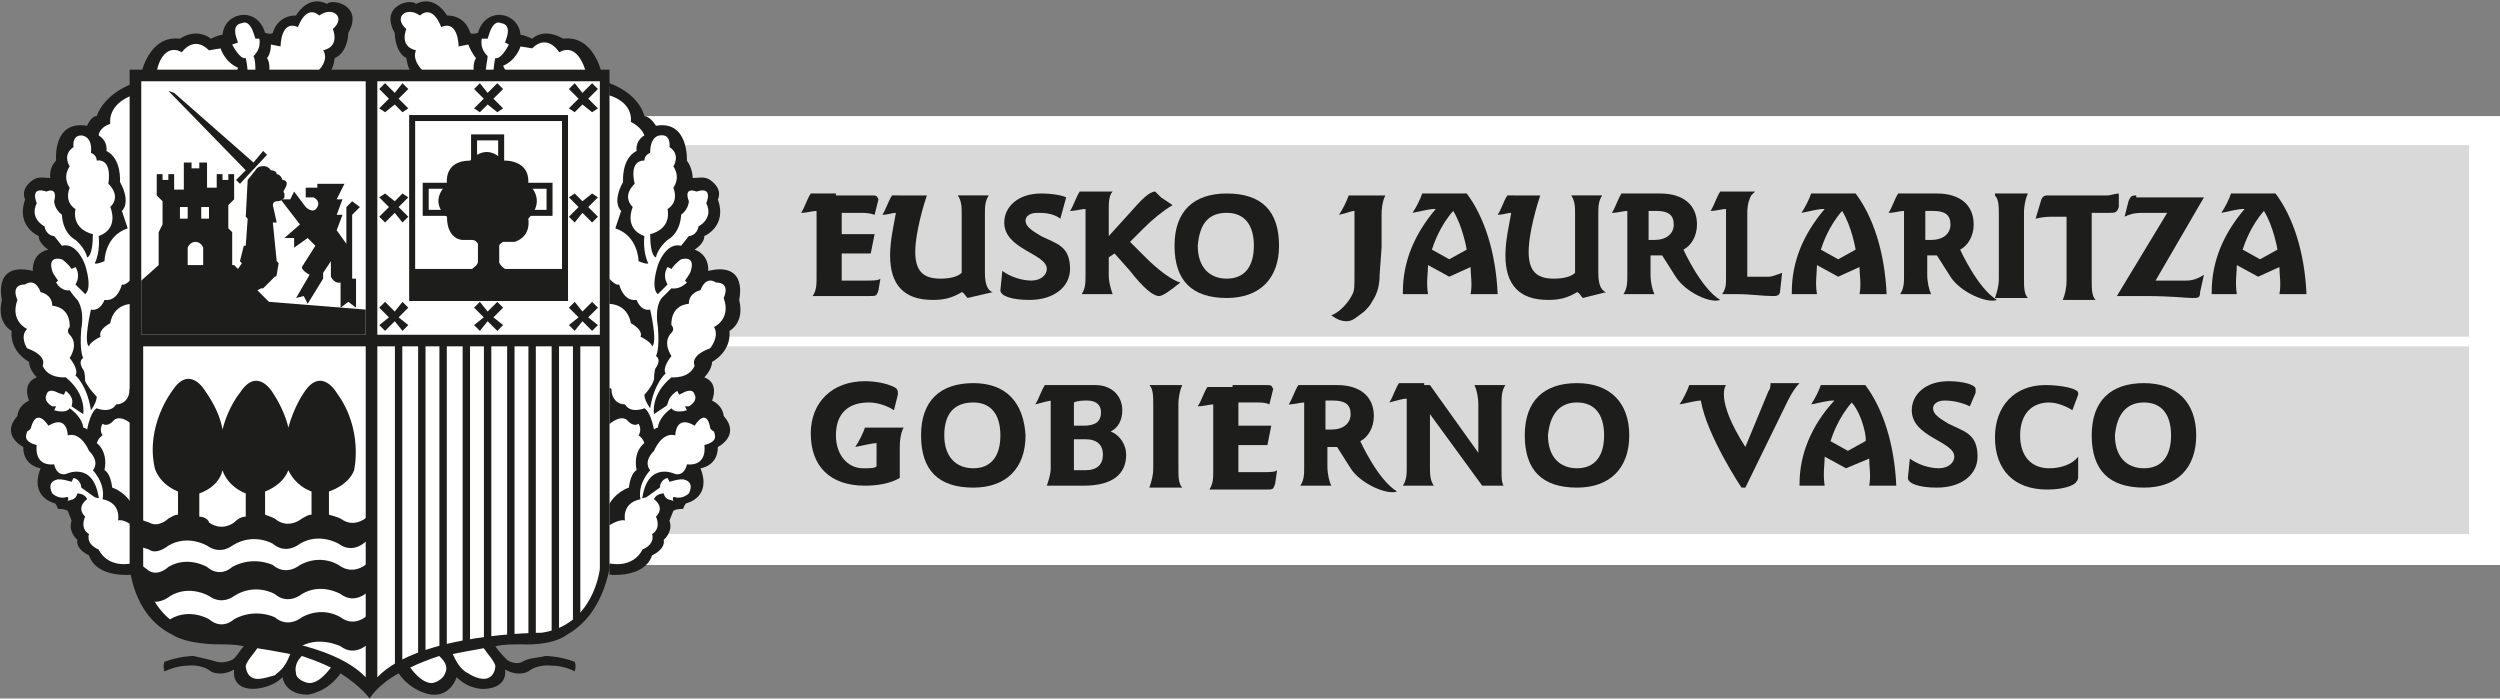
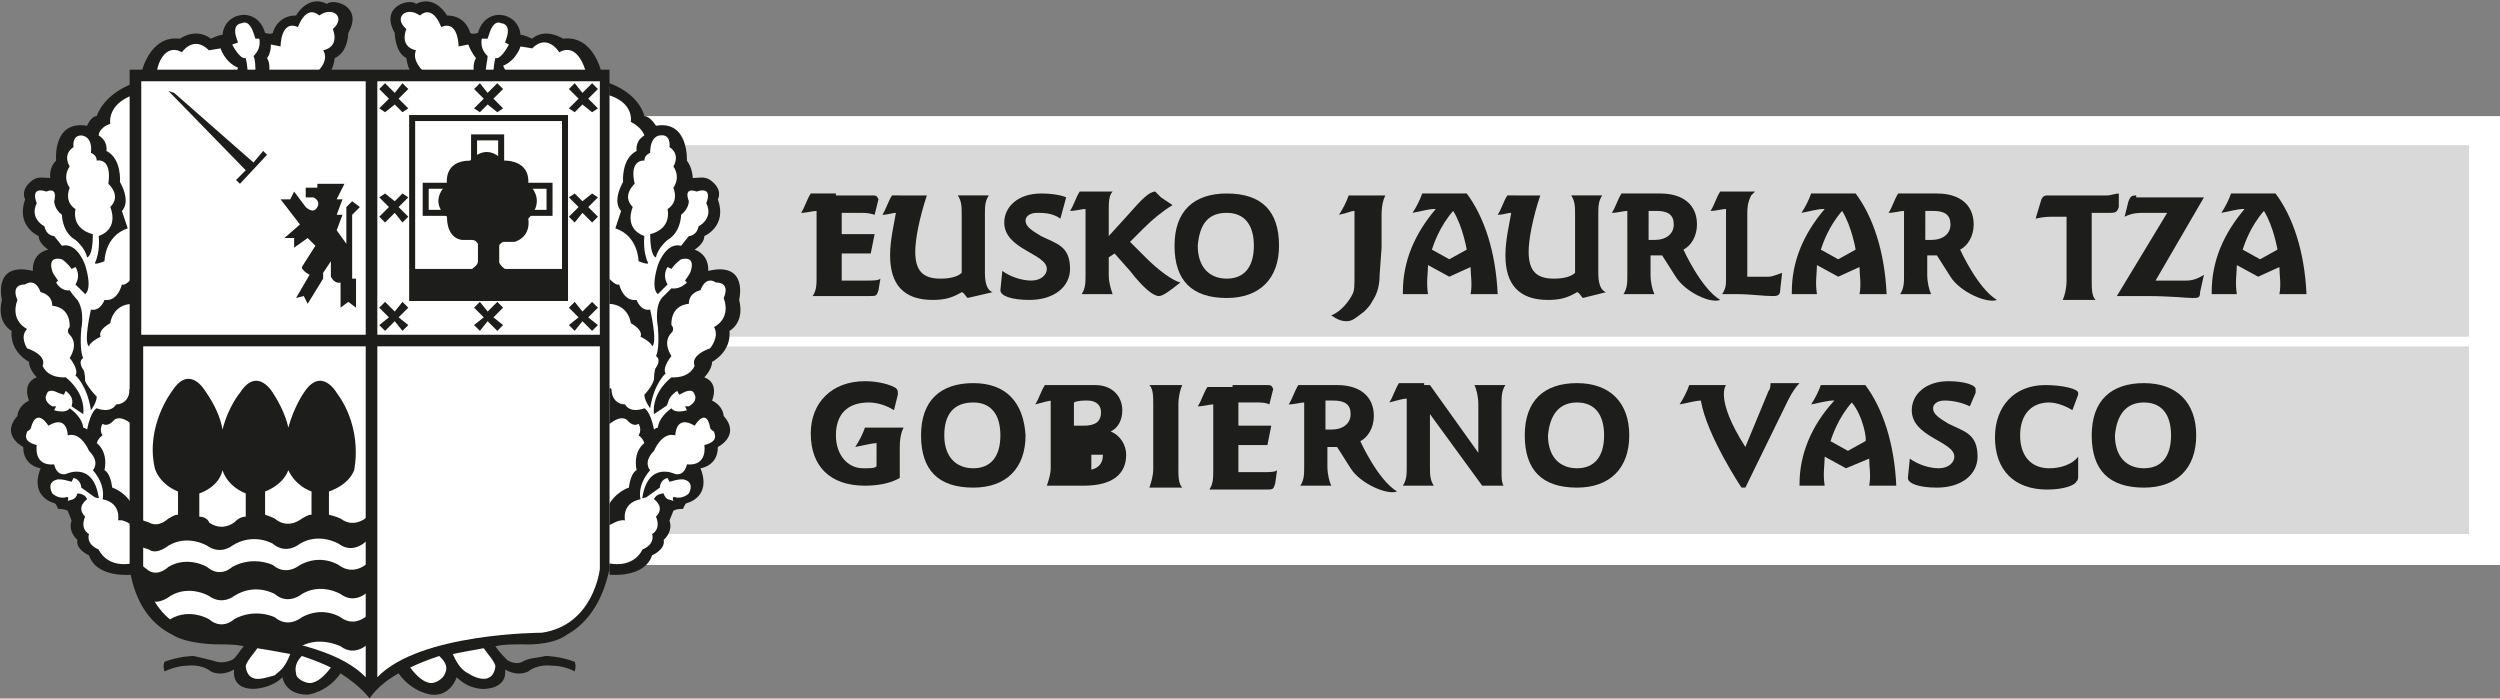
<svg xmlns="http://www.w3.org/2000/svg" version="1.1" id="Capa_1" x="0px" y="0px" viewBox="0 0 129.2 36.1" style="enable-background:new 0 0 129.2 36.1;" xml:space="preserve">
  <rect x="0" y="0" width="129.2" height="36.1" fill="#808080" stroke="none" />
  <style type="text/css">
	.st0{fill:#FFFFFF;}
	.st1{fill:#D9D9D9;}
	.st2{fill-rule:evenodd;clip-rule:evenodd;fill:#1D1D1B;}
	.st3{fill:#1D1D1B;}
	.st4{fill:none;stroke:#1D1D1B;stroke-width:0.31;stroke-miterlimit:3.864;}
	.st5{fill:none;stroke:#1D1D1B;stroke-width:0.382;stroke-miterlimit:3.864;}
	.st6{fill-rule:evenodd;clip-rule:evenodd;fill:#FFFFFF;}
</style>
  <g>
    <rect x="26.5" y="6" class="st0" width="102.7" height="23.2" />
    <rect x="28" y="7.5" class="st1" width="99.6" height="20.1" />
    <path class="st2" d="M63.4,11c0.9,0,1.4,0.6,1.4,1.7c0,1.1-0.5,1.7-1.4,1.7c-0.9,0-1.5-0.6-1.5-1.7C62,11.5,62.5,11,63.4,11    M63.4,10c-1.7,0-2.7,0.9-2.7,2.7c0,1.8,0.9,2.7,2.7,2.7c1.7,0,2.7-1,2.7-2.7C66.1,10.9,65.2,10,63.4,10z" />
    <path class="st3" d="M109.5,10c-0.2,0-0.4,0.1-0.6,0.1h-3c-0.2,0-0.3,0-0.4,0.2l-0.3,1c0.4-0.1,0.7-0.1,0.9-0.1h0.7v3.3   c0,0.4-0.1,0.8-0.2,1h1.7c-0.2-0.2-0.2-0.6-0.2-1V11h0.9c0.3,0,0.4,0,0.5-0.3L109.5,10" />
    <path class="st3" d="M110.4,10.1C110.4,10.1,110.4,10.1,110.4,10.1c-0.3,0-0.3,0.1-0.4,0.3l-0.2,0.8c0.4-0.2,0.7-0.2,1.1-0.2   c0,0,0.1,0,0.1,0c0.1,0,0.2,0,0.5,0h0.5l-2.6,4.3c0.5,0,1,0,1.5,0c1.3,0,2.1,0.1,2.4,0.1c0.3,0,0.4,0,0.4-0.3l0.2-0.9   c-0.3,0.2-0.6,0.3-0.9,0.3c-0.3,0-0.8,0-1.3,0c-0.1,0-0.1,0-0.3,0l2.5-4.3H110.4" />
    <path class="st3" d="M71.4,12.8v-1.7c0-0.7,0.2-1,0.2-1h-1.5c-0.1,0-0.1,0-0.2,0c-0.2,0,0,0-0.2,0c-0.1,0.3-0.3,0.7-0.5,1   c0.5-0.1,0.6-0.2,0.8-0.2c0,0,0,0,0,0l0,0.1l0,3.2c0,0.6,0,0.8-0.1,1c-0.2,0.4-0.6,0.9-1.1,1.1c0.3,0.2,0.5,0.3,0.8,0.3   c0.3,0,0.5-0.2,0.9-0.5c0.2-0.2,0.3-0.3,0.4-0.5c0.2-0.3,0.4-0.7,0.4-1.4L71.4,12.8" />
    <path class="st2" d="M84.1,10.9c-0.2,0-0.5,0.1-0.8,0.1c0.2-0.3,0.3-0.7,0.5-1c0.2,0,0.3,0,0.4,0h1.1c0.2,0,0.3,0,0.5,0   c1.2,0,1.9,0.6,1.9,1.6c0,0.6-0.3,1.1-0.7,1.3c0,0,0.9,2,1.9,2.6c-0.5,0.2-1.8-0.4-2.3-1.2l-0.7-1.1c-0.1,0-0.2,0-0.4,0h-0.2v1   c0,0.4,0.1,0.8,0.2,1h-1.6c0.2-0.3,0.2-0.6,0.2-1V11C84.1,11,84.1,10.9,84.1,10.9 M85.2,12.4c0.1,0,0.1,0,0.1,0h0.2   c0.6,0,1-0.3,1-0.8c0-0.5-0.3-0.7-0.9-0.7c-0.1,0-0.3,0-0.4,0V12.4z" />
    <path class="st2" d="M98.4,10.9c-0.2,0-0.5,0.1-0.8,0.1c0.2-0.3,0.3-0.7,0.5-1c0.2,0,0.3,0,0.4,0h1.1c0.2,0,0.3,0,0.5,0   c1.2,0,1.9,0.6,1.9,1.6c0,0.6-0.3,1.1-0.7,1.3c0,0,0.9,2,1.9,2.6c-0.5,0.2-1.9-0.4-2.4-1.2l-0.7-1.1c-0.1,0-0.1,0-0.3,0h-0.2v1   c0,0.4,0.1,0.8,0.2,1h-1.6c0.2-0.3,0.2-0.6,0.2-1V11C98.4,11,98.4,10.9,98.4,10.9 M99.5,12.4c0.1,0,0.1,0,0.1,0h0.2   c0.6,0,1-0.3,1-0.8c0-0.5-0.3-0.7-0.9-0.7c-0.1,0-0.3,0-0.4,0V12.4z" />
    <path class="st3" d="M43.2,10.1H45c0.3,0,0.3,0,0.4,0.2l-0.2,0.8C44.9,11,44.7,11,44.4,11h-0.9v1.1h1.2c0.2,0,0.3,0,0.5,0l-0.2,1   c-0.2,0-0.3,0-0.5,0h-1v1.4h1.3c0.3,0,0.6,0,0.7-0.1L45.4,15c-0.1,0.3-0.1,0.3-0.5,0.3c-0.3,0-1,0-1.8,0c-0.3,0-0.6,0-1.1,0   c0.2-0.3,0.2-0.6,0.2-1V11c0,0,0-0.1,0-0.1c-0.2,0-0.5,0.1-0.8,0.1c0.2-0.3,0.3-0.7,0.5-1c0.2,0,0.3,0,0.4,0H43.2" />
    <path class="st3" d="M46.5,10.1h1.4c-0.4,1.2-0.6,2.3-0.6,2.9c0,1,0.4,1.4,1.3,1.4c0.5,0,0.9-0.1,1.1-0.3v-3c0-0.4,0-0.7-0.2-1h1.6   c-0.2,0.3-0.2,0.6-0.2,1v3c0,0.5,0.1,0.9,0.4,1L50,15.4c-0.1-0.1-0.2-0.3-0.3-0.3c-0.5,0.3-0.9,0.4-1.5,0.4c-1.5,0-2.2-0.8-2.2-2.3   c0-0.8,0.2-1.6,0.3-2.2c-0.2,0-0.4,0.1-0.7,0.1c0.2-0.3,0.3-0.7,0.5-1C46.2,10.1,46.4,10.1,46.5,10.1" />
    <path class="st3" d="M60,10.2l0.6,0.4c-0.5,0.3-1,0.7-1.5,1.2l-0.7,0.7l0.8,0.8c0.7,0.7,1.4,1.2,1.8,1.3c-0.5,0.4-0.9,0.7-1.1,0.7   c-0.3,0-0.8-0.4-1.5-1.3l-0.8-0.9l-0.3,0.2v0.9c0,0.4,0.1,0.7,0.2,1h-1.6c0.2-0.3,0.2-0.6,0.2-1V11c0-0.1,0-0.1,0-0.2   c-0.2,0-0.5,0.1-0.8,0.1c0.2-0.3,0.3-0.7,0.5-1c0.2,0,0.3,0,0.4,0h1.3c-0.2,0.2-0.2,0.6-0.2,1v1.3l1-1.1c0.7-0.8,1.1-1.2,1.4-1.2   C59.8,10,59.9,10.1,60,10.2" />
    <path class="st3" d="M78.3,10.1h1.3c-0.4,1.2-0.6,2.3-0.6,2.9c0,1,0.4,1.4,1.3,1.4c0.5,0,0.9-0.1,1.1-0.3v-3c0-0.4,0-0.7-0.2-1h1.6   c-0.2,0.3-0.2,0.6-0.2,1v3c0,0.5,0.1,0.9,0.4,1l-1.2,0.3c-0.1-0.1-0.2-0.3-0.3-0.3c-0.5,0.3-0.9,0.4-1.5,0.4   c-1.5,0-2.2-0.8-2.2-2.3c0-0.8,0.2-1.6,0.3-2.2c-0.2,0-0.4,0.1-0.7,0.1c0.2-0.3,0.3-0.7,0.5-1C78,10.1,78.2,10.1,78.3,10.1" />
    <path class="st3" d="M90.5,10.1c-0.2,0.4-0.2,0.7-0.2,1v3.2h1.1c0.2,0,0.4-0.1,0.7-0.2L92,15c0,0.3-0.2,0.3-0.4,0.3   c-0.5,0-1.1-0.1-1.9-0.1c-0.2,0-0.5,0-0.7,0c0.2-0.3,0.2-0.5,0.2-0.8v-3.3c0-0.1,0-0.2,0-0.3c-0.2,0-0.5,0.1-0.8,0.1   c0.2-0.3,0.3-0.7,0.5-1c0.2,0,0.3,0,0.4,0h1.4L90.5,10.1" />
    <path class="st3" d="M55.1,10.2c-0.2-0.1-0.7-0.2-1.3-0.2c-1.2,0-1.9,0.7-1.9,1.5c0,1.4,2.2,1.6,2.2,2.4c0,0.3-0.3,0.6-0.8,0.6   c-0.5,0-1.1-0.2-1.5-0.5l-0.1,1c0,0,0,0,0,0c0,0.3,0.6,0.5,1.5,0.5c1.3,0,2.1-0.7,2.1-1.6c0-1.2-0.7-1.3-1.5-1.7   c-0.5-0.3-0.8-0.5-0.8-0.8c0-0.2,0.2-0.4,0.6-0.4c0.3,0,0.8,0,1.2,0.3L55.1,10.2" />
-     <path class="st3" d="M103.1,10.1c0.2,0.2,0.2,0.6,0.2,1v3.3c0,0.4-0.1,0.7-0.2,1h1.7c-0.2-0.2-0.2-0.6-0.2-1V11   c0-0.4,0.1-0.8,0.2-1H103.1" />
    <path class="st2" d="M75.1,10.9c-0.7,0.8-1,1.7-1.1,2l0.9,0.5l0.9-0.5C75.8,12.9,75.6,11.7,75.1,10.9 M76,13.8c0,0.4,0.1,0.9,0,1.4   h1.4c-0.1-2.2-0.7-4-1.6-5.2h-1.9c-0.2,0-0.3,0-0.4,0c-0.1,0.3-0.3,0.7-0.5,1c0.5-0.1,0.9-0.2,1.1-0.2h0.1   c-1.1,1.3-1.7,2.7-1.7,4.3v0.1h1.3c-0.1-0.6,0-1.1,0-1.5l1.1,0.6L76,13.8z" />
    <path class="st2" d="M95.2,10.9c-0.7,0.8-1,1.7-1.1,2l0.9,0.5l0.9-0.5C95.9,12.9,95.7,11.7,95.2,10.9 M96.1,13.8   c0,0.4,0.1,0.9,0,1.4h1.4c-0.1-2.2-0.7-4-1.6-5.2h-1.9c-0.2,0-0.3,0-0.4,0c-0.1,0.3-0.3,0.7-0.5,1c0.5-0.1,0.9-0.2,1.1-0.2h0.1   c-1.1,1.3-1.7,2.7-1.7,4.3v0.1h1.3c-0.1-0.6,0-1.1,0-1.5l1.1,0.6L96.1,13.8z" />
    <path class="st2" d="M117,10.9c-0.7,0.8-1,1.7-1.1,2l0.9,0.5l0.9-0.5C117.7,12.9,117.5,11.7,117,10.9 M117.8,13.8   c0,0.4,0.1,0.9,0,1.4h1.4c-0.1-2.2-0.7-4-1.6-5.2h-1.9c-0.2,0-0.3,0-0.4,0c-0.1,0.3-0.3,0.7-0.5,1c0.5-0.1,0.9-0.2,1.1-0.2h0.1   c-1.1,1.3-1.7,2.7-1.7,4.3v0.1h1.3c-0.1-0.6,0-1.1,0-1.5l1.1,0.6L117.8,13.8z" />
    <path class="st2" d="M81.5,20.8c0.9,0,1.4,0.6,1.4,1.7c0,1.1-0.5,1.7-1.4,1.7c-0.9,0-1.5-0.6-1.5-1.7   C80.1,21.4,80.6,20.8,81.5,20.8 M81.5,19.8c-1.7,0-2.7,0.9-2.7,2.7c0,1.8,0.9,2.7,2.7,2.7c1.7,0,2.7-1,2.7-2.7   C84.2,20.8,83.2,19.8,81.5,19.8z" />
    <path class="st2" d="M50.3,20.8c0.9,0,1.4,0.6,1.4,1.7c0,1.1-0.5,1.7-1.4,1.7c-0.9,0-1.5-0.6-1.5-1.7   C48.8,21.4,49.3,20.8,50.3,20.8 M50.3,19.8c-1.7,0-2.7,0.9-2.7,2.7c0,1.8,0.9,2.7,2.7,2.7c1.7,0,2.7-1,2.7-2.7   C52.9,20.8,52,19.8,50.3,19.8z" />
    <path class="st3" d="M102.1,20.3c0-0.1,0-0.1,0-0.2c0-0.2-0.6-0.4-1.4-0.4c-1.2,0-1.9,0.7-1.9,1.5c0,1.4,2.2,1.6,2.2,2.4   c0,0.3-0.3,0.6-0.8,0.6c-0.5,0-1.1-0.2-1.5-0.5l-0.1,1c0,0,0,0,0,0c0,0.3,0.6,0.5,1.5,0.5c1.3,0,2.1-0.7,2.1-1.6   c0-1.2-0.7-1.3-1.5-1.7c-0.5-0.3-0.8-0.5-0.8-0.8c0-0.2,0.2-0.4,0.6-0.4c0.4,0,0.9,0.1,1.3,0.3L102.1,20.3" />
    <path class="st3" d="M89.2,19.9h-1.3c-0.1,0-0.1,0-0.2,0c-0.2,0-0.3,0-0.4,0c-0.1,0.3-0.3,0.7-0.5,1c0.5-0.1,0.9-0.2,1.1-0.2l0,0   c0.3,1.8,2.1,4.5,2.1,4.5h0.2l2.2-4.5c0.2-0.4,0.4-0.7,0.6-0.9h-1.5c0,0.1,0,0.3-0.1,0.4l-1.2,2.9C88.6,20.6,89.2,19.9,89.2,19.9" />
    <path class="st3" d="M107.4,20.4c0-0.1,0-0.1,0-0.1c0-0.2-0.8-0.4-1.7-0.4c-1.6,0-2.6,1.1-2.6,2.7c0,1.7,1,2.7,2.7,2.7   c0.8,0,1.4-0.2,1.5-0.4c0.1-0.1,0.1-0.2,0.1-0.3v-1c-0.3,0.4-0.9,0.6-1.5,0.6c-0.9,0-1.5-0.6-1.5-1.7c0-1.1,0.6-1.7,1.5-1.7   c0.4,0,0.9,0.2,1.2,0.4L107.4,20.4" />
    <path class="st2" d="M110.8,20.8c0.9,0,1.4,0.6,1.4,1.7c0,1.1-0.5,1.7-1.4,1.7c-0.9,0-1.5-0.6-1.5-1.7   C109.4,21.4,109.9,20.8,110.8,20.8 M110.8,19.8c-1.7,0-2.7,0.9-2.7,2.7c0,1.8,0.9,2.7,2.7,2.7c1.7,0,2.7-1,2.7-2.7   C113.5,20.8,112.5,19.8,110.8,19.8z" />
    <path class="st3" d="M45.3,24.1c-0.1,0.1-0.3,0.1-0.7,0.1c-0.8,0-1.4-0.7-1.4-1.7c0-1.1,0.6-1.7,1.7-1.7c0.5,0,1,0.2,1.3,0.4   l0.2-0.8c0,0,0-0.1,0-0.1c0-0.1,0-0.2-0.2-0.3c-0.4-0.2-1-0.3-1.5-0.3c-1.7,0-2.8,1.1-2.8,2.7c0,1.7,1,2.7,2.8,2.7   c0.6,0,1.3-0.1,1.8-0.4l0-1.6c0-0.7,0.2-1,0.2-1h-1.4c-0.1,0-0.1,0-0.2,0c-0.2,0-0.3,0-0.4,0c-0.1,0.3-0.3,0.7-0.5,1   c0.5-0.1,0.9-0.2,1.1-0.2c0,0,0,0,0,0l0,0.1L45.3,24.1L45.3,24.1" />
-     <path class="st3" d="M54.4,20.7c-0.2,0-0.5,0.1-0.9,0.2c0.2-0.3,0.3-0.7,0.5-1c0.2,0,0.3,0,0.4,0h1c0.2,0,0.8,0,1.2,0   c0.9,0,1.4,0.6,1.4,1.3c0,0.5-0.2,0.9-0.6,1.1c0.5,0.2,0.8,0.7,0.8,1.2c0,1-0.7,1.6-2.2,1.6c-0.4,0-0.9,0-1.4,0c-0.1,0-0.2,0-0.5,0   c0.1-0.3,0.2-0.6,0.2-0.9V20.7 M55.5,24.3c0.1,0,0.5,0,0.6,0c0.6,0,0.9-0.3,0.9-0.8c0-0.5-0.3-0.8-0.9-0.8c-0.1,0-0.5,0-0.6,0V24.3   z M55.5,22c0.1,0,0.4,0,0.5,0c0.6,0,0.9-0.2,0.9-0.7c0-0.4-0.3-0.6-0.7-0.6c-0.2,0-0.5,0-0.7,0.1V22z" />
+     <path class="st3" d="M54.4,20.7c-0.2,0-0.5,0.1-0.9,0.2c0.2-0.3,0.3-0.7,0.5-1c0.2,0,0.3,0,0.4,0h1c0.2,0,0.8,0,1.2,0   c0.9,0,1.4,0.6,1.4,1.3c0,0.5-0.2,0.9-0.6,1.1c0.5,0.2,0.8,0.7,0.8,1.2c0,1-0.7,1.6-2.2,1.6c-0.4,0-0.9,0-1.4,0c-0.1,0-0.2,0-0.5,0   c0.1-0.3,0.2-0.6,0.2-0.9V20.7 M55.5,24.3c0.1,0,0.5,0,0.6,0c0.6,0,0.9-0.3,0.9-0.8c-0.1,0-0.5,0-0.6,0V24.3   z M55.5,22c0.1,0,0.4,0,0.5,0c0.6,0,0.9-0.2,0.9-0.7c0-0.4-0.3-0.6-0.7-0.6c-0.2,0-0.5,0-0.7,0.1V22z" />
    <path class="st3" d="M73.6,19.9l0.3,0l2.5,3.5v-2.5c0-0.4-0.1-0.8-0.2-1h1.6c-0.2,0.3-0.2,0.6-0.2,1v3.5c0,0.3,0,0.5,0.1,0.7h-1.1   l-2.7-3.7v2.7c0,0.4,0,0.7,0.2,1h-1.6c0.2-0.3,0.2-0.6,0.2-1v-3.3c0-0.1,0-0.1,0-0.2c-0.2,0-0.5,0.1-0.9,0.2c0.2-0.3,0.3-0.7,0.5-1   c0.2,0,0.3,0,0.4,0H73.6" />
    <path class="st3" d="M63.7,19.9l1.7,0c0.3,0,0.3,0,0.4,0.2l-0.2,0.8c-0.2-0.1-0.4-0.1-0.7-0.1h-0.9V22h1.2c0.2,0,0.3,0,0.5,0   l-0.2,1c-0.2,0-0.3,0-0.5,0h-1v1.4h1.3c0.3,0,0.6,0,0.7-0.1l-0.1,0.7c-0.1,0.3-0.1,0.3-0.5,0.3c-0.3,0-1,0-1.8,0   c-0.3,0-0.6,0-1.1,0c0.2-0.3,0.2-0.6,0.2-1v-3.3c0,0,0-0.1,0-0.1c-0.2,0-0.5,0.1-0.8,0.1c0.2-0.3,0.3-0.7,0.5-1c0.2,0,0.3,0,0.4,0   H63.7" />
    <path class="st3" d="M59.4,19.9c0.2,0.2,0.2,0.6,0.2,1v3.3c0,0.4-0.1,0.7-0.2,1h1.7c-0.2-0.2-0.2-0.6-0.2-1v-3.3   c0-0.4,0.1-0.8,0.2-1H59.4" />
    <path class="st2" d="M67.4,20.8c-0.2,0-0.5,0.1-0.8,0.1c0.2-0.3,0.3-0.7,0.5-1c0.2,0,0.3,0,0.4,0h1.1c0.2,0,0.3,0,0.5,0   c1.2,0,1.9,0.6,1.9,1.6c0,0.6-0.3,1.1-0.7,1.3c0,0,0.9,2,1.9,2.6c-0.5,0.2-1.9-0.4-2.4-1.2l-0.7-1.1c-0.1,0-0.1,0-0.3,0h-0.2v1   c0,0.4,0.1,0.8,0.2,1h-1.6c0.2-0.3,0.2-0.6,0.2-1v-3.3C67.4,20.9,67.4,20.8,67.4,20.8 M68.5,22.2c0.1,0,0.1,0,0.1,0h0.2   c0.6,0,1-0.3,1-0.8c0-0.5-0.3-0.7-0.9-0.7c-0.1,0-0.3,0-0.4,0V22.2z" />
    <path class="st2" d="M95.7,20.8c-0.7,0.8-1,1.7-1.1,2l0.9,0.5l0.9-0.5C96.5,22.8,96.3,21.5,95.7,20.8 M96.6,23.7   c0,0.4,0.1,0.9,0,1.4H98c-0.1-2.2-0.7-4-1.6-5.2h-1.9c-0.2,0-0.3,0-0.4,0c-0.1,0.3-0.3,0.7-0.5,1c0.5-0.1,0.9-0.2,1.1-0.2h0.1   C93.6,22,93,23.5,93,25v0.1h1.3c-0.1-0.6,0-1.1,0-1.5l1.1,0.6L96.6,23.7z" />
    <rect x="27.7" y="17.4" class="st0" width="100" height="0.5" />
    <path class="st3" d="M30.8,3.8h-9.4C21.1,3.8,21,3,21,3c-0.6-0.3-0.6-1.3-0.6-1.3c-0.8-1.4,0.8-1.8,1.1-1.5c1-0.5,1.6,0.6,1.6,0.6   c1,0,1.2,0.9,1.2,0.9c0.1,0.1,0.4,0,0.4,0c0.4-1.4,2.1-1.1,2.2,0.1c0.2,0,0.6,0.2,0.6,0.2C28.2,1.4,29.1,2,29.1,2   c1.6-0.2,2,1.8,2,1.8l0.4,0.5C33.1,4.9,33.3,6,33.3,6c0.3,0,0.6,0.5,0.6,0.5c1.7-0.3,1.6,1.8,1.6,1.8c0.3,0.4,0.3,0.9,0.3,0.9   c0.3,0,0.6-0.1,0.9,0.1c0.7,0.5,0.4,1,0.4,1c0.5,1.4-0.7,1.9-0.7,1.9c0,0.4-0.5,0.7-0.5,0.7c0.8,0.3,0.7,1.1,0.7,1.1   c2.1-0.5,1.6,1.5,1.6,1.5c0.3,1.2-0.5,1.6-0.5,1.6c0.1,1.1-0.9,1.6-0.9,1.6c0,0.4-0.4,0.8-0.4,0.8c0.8,0.3,0.4,1.2,0.4,1.2   c0.6,0.3,0.6,0.8,0.6,0.8c0.9,1-0.3,1.6-0.3,1.6c0,1-0.9,1.1-0.9,1.1c0.6,1.5-0.7,1.8-0.7,1.8c-0.1,0-0.2,0.3-0.2,0.3   c-0.4,0-0.5,0.1-0.5,0.1l-0.2,0.5c0.2,0.6-0.3,1-0.3,1c0.1,0.5-0.6,0.8-0.6,0.8c-0.4,1.2-2.2,1-2.2,1V4.5L30.8,3.8" />
    <path class="st0" d="M31.4,22v4.2c0.4-0.8,1.1-1,1.1-1c0.1-0.8,0.4-0.9,0.4-0.9c-0.2-1,0.4-1.4,0.4-1.4c-0.1-0.3-0.3-0.4-0.3-0.4   c0.2-0.3,0-0.6,0-0.6c-0.3,0.2-0.6-0.2-0.6-0.2C32,21.4,31.4,22,31.4,22" />
    <path class="st0" d="M31.4,27.2v1.9c1.4,0.3,1.8-0.7,1.8-0.7c0.7-0.3,0.5-0.8,0.5-0.8c0.5-0.3,0.2-0.9,0.2-0.9   c0.5-0.5-0.1-0.9-0.1-0.9c0.1-0.3,0.5-0.3,0.5-0.3c0.1,0.4,0.4,0.3,0.5,0.4c-0.1-0.3,0.1-0.2,0.1-0.2c0.4,0.1,0.7-0.2,0.7-0.2   c0.3-0.6-0.2-0.7-0.2-0.7c-0.2-0.1-0.8,0.1-0.8,0.1l-0.1-0.2c-0.4,0.1-0.4,0.5-0.4,0.5l-0.7,0.5c-0.3,0.1-0.2,0-0.2,0   c0.3-1.9,1.7-1.2,1.7-1.2c0.5,0.1,0.6-0.5,0.6-0.5c1.1,0.1,0.9-1,0.9-1c0.8-0.2,0.5-0.6,0.5-0.7c-0.2-0.1-0.2-0.2-0.2-0.2   C36.5,21,35.9,22,35.9,22c-1-0.6-1,0.5-1,0.5c-0.7-0.2-1.1,0.8-1.1,0.8c-0.6,0.6-0.2,1-0.2,1c-0.7,0.8-0.5,1.5-0.5,1.5   c-1,0.2-0.8,1.1-0.8,1.1C32,26.8,31.4,27.2,31.4,27.2" />
    <path class="st0" d="M22,3.8c-0.8-0.7-0.5-1.2-0.5-1.2c-0.9-0.2-0.5-1.1-0.5-1.1c-0.7-0.6,0-1.2,0.7-0.7c0.7-0.6,1.1,0.6,1.1,0.6   c0.9-0.4,0.9,1,0.9,1l0.5-0.1C24.4,2.8,24.6,3,24.6,3c-0.2,0.3-0.1,0.8-0.1,0.8H22" />
    <path class="st0" d="M26.2,3.8L26,3.4c0.7-0.3,0.9-1,0.9-1l0.6,0.1c0.8-0.8,1.4,0.2,1.4,0.2c0.9-0.5,1.3,0.7,1.4,1.1   C30.2,3.8,26.2,3.8,26.2,3.8" />
    <path class="st0" d="M25.2,2.9c-0.1-0.1-0.4-0.4-0.3-0.9L25.2,2l0.1-0.3c0,0,0.2-0.7,0.6-0.5c0,0,0.5,0,0.3,0.7l-0.1,0.3l0.2,0.1   c0,0-0.4,0.8-0.7,0.7c-0.1,0.4-0.1,0.8-0.1,0.8h-0.4C25.1,3.4,25.2,3.1,25.2,2.9L25.2,2.9" />
    <path class="st0" d="M35,20.2l0.1,0.2l0.2-0.1c0,0,0.5-0.3,0.6,0.1c0,0,0.2,0.3-0.3,0.6L35.4,21l0.1,0.2c0,0-0.6,0.2-0.8-0.1   c-0.7,0.5-0.7,1-0.7,1c-0.1,0-0.2,0.1-0.2,0.1c-0.2-1-0.5-1.1-0.5-1.1s-0.7,0.3-1-0.2c-0.4,0-0.7-0.3-0.7-0.8c-0.1-0.1-0.2,0-0.2,0   v-4.4c1.1,0,1.2,1,1.2,1c0.7,0.4,0.5,0.7,0.5,0.7c0.6,0.3,0.6,0.5,0.6,0.5c0.3-0.2-0.1-1.9-0.1-1.9c-0.5,0.1-0.7-0.5-0.7-0.5   c-0.7,0.1-0.9-0.8-0.9-0.8c-0.2,0.1-0.6-0.4-0.6-0.4V4.9c1.4,0.4,1.2,1.4,1.2,1.4C33.2,6.6,33.3,7,33.3,7c-0.5,0.3-0.4,0.8-0.4,0.8   c-0.8,0.4-0.7,1.6-0.7,1.6c-0.6,1.1-0.1,1.5-0.1,1.5l-0.3,0.9c1.2,0.4,1.2,1.7,1.2,1.7c0.5,0.2,0.5,0.1,0.5,0.1   c-0.3-0.6-0.2-1.4-0.2-1.4c-1.1-0.4-0.6-1.5-0.6-1.5c-0.6-0.6,0.1-1.2,0.1-1.2c-0.3-1.3,0.5-1.2,0.5-1.2c0-0.3,0.3-0.4,0.3-0.4   C33.6,7,34.1,7,34.1,7c0.6-0.1,0.5,0.6,0.5,0.6c0.6,0.4,0.2,1,0.2,1c0.4,0.6,0,1.1,0,1.1c0.3,0.8-0.3,1.1-0.3,1.1   c0.2,1.1-0.9,1.3-0.9,1.3c0,1.2,0.3,1.2,0.3,1.2c0.1-0.5,0.6-0.9,0.6-0.9c0.7-0.4,0.7-1.3,0.7-1.3c0.4-0.3,0.4-0.7,0.4-0.7   C35.3,9.6,36,9.9,36,9.9c0.9-0.3,0.5,0.6,0.5,0.6c0.4,0.8-0.4,1.2-0.4,1.2c-0.1,0.5-0.5,0.5-0.5,0.5l-0.4,0.5c-0.8-0.2-1.2,1-1.2,1   c-0.4,1.3,0,1.5,0,1.5l0.5-0.5c-0.3-0.5,0-0.9,0-0.9l0.2,0.1c0.2-0.3,0.5-0.5,0.5-0.5c0.8-0.2,0.5,0.6,0.5,0.6   c0,0.1-0.3,0.5-0.3,0.5l0.1,0.1c-0.4,0.4-0.8,0.3-0.8,0.3c-0.2,0.2-0.5,0.5-0.5,0.5c-0.4,0.5-0.2,1.5-0.2,1.5   c0.1,1.2-0.1,1.5-0.1,1.5c0.3,0.2,0,0.6,0,0.6c-0.1,0.1-0.1,0.6-0.1,0.6c-0.1,0.4-0.5,0.8-0.5,0.8c0,0.3,0.3,0.7,0.3,0.7   c0.2-1.3,0.8-1.8,0.8-1.8c-0.2-0.3,0.3-0.9,0.3-0.9s-0.5-0.7,0-1.2c0.2-0.2,0-0.4,0-0.4s-0.1-1,0.9-1.1c0-0.6,0.6-0.7,0.6-0.7   c0.3-0.8,0.8-0.4,0.8-0.4c0.8,0,0.4,0.8,0.4,0.8c0.4,1.1-0.5,1.5-0.5,1.5c0.3,0.5-0.2,1.1-0.2,1.1c-1.1,0.4-0.8,0.9-0.8,0.9   c-0.3,0.7-1.2,0.6-1.2,0.6c-1.1,0.9-0.9,1.9-0.9,1.9l0.6-0.4C34.6,20.9,34.4,20.6,35,20.2" />
    <path class="st3" d="M7.5,3.8h9.4c0.3,0,0.4-0.8,0.4-0.8C18,2.7,18,1.7,18,1.7c0.8-1.4-0.8-1.8-1.1-1.5c-1-0.5-1.6,0.6-1.6,0.6   c-1,0-1.2,0.9-1.2,0.9c-0.1,0.1-0.4,0-0.4,0c-0.4-1.4-2.1-1.1-2.2,0.1c-0.2,0-0.6,0.2-0.6,0.2C10.1,1.4,9.3,2,9.3,2   c-1.6-0.2-2,1.8-2,1.8L6.9,4.3C5.3,4.9,5,6,5,6C4.7,6,4.5,6.5,4.5,6.5C2.7,6.2,2.9,8.3,2.9,8.3C2.5,8.7,2.6,9.2,2.6,9.2   C2.3,9.2,2,9.1,1.7,9.3c-0.7,0.5-0.4,1-0.4,1c-0.5,1.4,0.7,1.9,0.7,1.9c0,0.4,0.5,0.7,0.5,0.7C1.6,13.1,1.7,14,1.7,14   c-2.1-0.5-1.6,1.5-1.6,1.5c-0.3,1.2,0.5,1.6,0.5,1.6c-0.1,1.1,0.9,1.6,0.9,1.6c0,0.4,0.4,0.8,0.4,0.8c-0.8,0.3-0.4,1.2-0.4,1.2   c-0.6,0.3-0.6,0.8-0.6,0.8c-0.9,1,0.3,1.6,0.3,1.6c0,1,0.9,1.1,0.9,1.1c-0.6,1.5,0.7,1.8,0.7,1.8c0.1,0,0.2,0.3,0.2,0.3   c0.4,0,0.5,0.1,0.5,0.1l0.2,0.5c-0.2,0.6,0.3,1,0.3,1c-0.1,0.5,0.6,0.8,0.6,0.8c0.4,1.2,2.2,1,2.2,1V4.5L7.5,3.8" />
    <path class="st0" d="M6.9,22v4.2c-0.4-0.8-1.1-1-1.1-1c-0.1-0.8-0.4-0.9-0.4-0.9c0.2-1-0.4-1.4-0.4-1.4c0.1-0.3,0.3-0.4,0.3-0.4   c-0.2-0.3,0-0.6,0-0.6c0.3,0.2,0.6-0.2,0.6-0.2C6.3,21.4,6.9,22,6.9,22" />
    <path class="st0" d="M6.9,27.2v1.9c-1.4,0.3-1.8-0.7-1.8-0.7c-0.7-0.3-0.5-0.8-0.5-0.8c-0.5-0.3-0.2-0.9-0.2-0.9   c-0.5-0.5,0.1-0.9,0.1-0.9C4.4,25.5,4,25.5,4,25.5c-0.1,0.4-0.4,0.3-0.5,0.4c0.1-0.3-0.1-0.2-0.1-0.2c-0.4,0.1-0.7-0.2-0.7-0.2   c-0.3-0.6,0.2-0.7,0.2-0.7c0.2-0.1,0.8,0.1,0.8,0.1l0.1-0.2c0.4,0.1,0.4,0.5,0.4,0.5l0.7,0.5c0.3,0.1,0.2,0,0.2,0   c-0.3-1.9-1.7-1.2-1.7-1.2c-0.5,0.1-0.6-0.5-0.6-0.5c-1.1,0.1-0.9-1-0.9-1c-0.8-0.2-0.5-0.6-0.5-0.7c0.2-0.1,0.2-0.2,0.2-0.2   C1.9,21,2.5,22,2.5,22c1-0.6,1,0.5,1,0.5c0.7-0.2,1.1,0.8,1.1,0.8c0.6,0.6,0.2,1,0.2,1c0.7,0.8,0.5,1.5,0.5,1.5   c1,0.2,0.8,1.1,0.8,1.1C6.4,26.8,6.9,27.2,6.9,27.2" />
    <path class="st0" d="M16.3,3.8c0.8-0.7,0.4-1.2,0.4-1.2c0.9-0.2,0.5-1.1,0.5-1.1c0.7-0.6,0-1.2-0.7-0.7c-0.7-0.6-1.1,0.6-1.1,0.6   c-0.9-0.4-0.9,1-0.9,1l-0.5-0.1C14,2.8,13.8,3,13.8,3c0.2,0.3,0.1,0.8,0.1,0.8H16.3" />
    <path class="st0" d="M12.2,3.8l0.1-0.3c-0.7-0.3-0.9-1-0.9-1l-0.6,0.1C10,1.8,9.4,2.7,9.4,2.7C8.5,2.2,8.1,3.4,8.1,3.8   C8.1,3.8,12.2,3.8,12.2,3.8" />
    <path class="st0" d="M13.1,2.9c0.1-0.1,0.4-0.4,0.3-0.9L13.2,2l-0.1-0.3c0,0-0.2-0.7-0.6-0.5c0,0-0.5,0-0.3,0.7l0.1,0.3L12,2.3   c0,0,0.4,0.8,0.7,0.7c0.1,0.4,0.1,0.8,0.1,0.8h0.4C13.2,3.4,13.2,3.1,13.1,2.9L13.1,2.9" />
    <path class="st0" d="M3.4,20.2l-0.1,0.2L3,20.3c0,0-0.5-0.3-0.6,0.1c0,0-0.2,0.3,0.3,0.6L2.9,21l-0.1,0.2c0,0,0.6,0.2,0.8-0.1   c0.7,0.5,0.7,1,0.7,1c0.1,0,0.2,0.1,0.2,0.1c0.2-1,0.5-1.1,0.5-1.1s0.7,0.3,1-0.2c0.4,0,0.7-0.3,0.7-0.8c0.1-0.1,0.2,0,0.2,0v-4.4   c-1.1,0-1.2,1-1.2,1c-0.7,0.4-0.5,0.7-0.5,0.7c-0.6,0.3-0.6,0.5-0.6,0.5c-0.3-0.2,0.1-1.9,0.1-1.9c0.5,0.1,0.7-0.5,0.7-0.5   c0.7,0.1,0.9-0.8,0.9-0.8c0.2,0.1,0.6-0.4,0.6-0.4V4.9C5.5,5.4,5.7,6.4,5.7,6.4C5.1,6.6,5.1,7,5.1,7c0.5,0.3,0.4,0.8,0.4,0.8   c0.8,0.4,0.7,1.6,0.7,1.6c0.6,1.1,0.1,1.5,0.1,1.5l0.3,0.9c-1.2,0.4-1.2,1.7-1.2,1.7c-0.5,0.2-0.5,0.1-0.5,0.1   c0.3-0.6,0.2-1.4,0.2-1.4c1.1-0.4,0.6-1.5,0.6-1.5c0.6-0.6-0.1-1.2-0.1-1.2C5.8,8.1,5,8.3,5,8.3c0-0.3-0.3-0.4-0.3-0.4   C4.8,7,4.2,7,4.2,7C3.7,7,3.8,7.6,3.8,7.6c-0.6,0.4-0.2,1-0.2,1c-0.4,0.6,0,1.1,0,1.1c-0.3,0.8,0.3,1.1,0.3,1.1   c-0.2,1.1,0.9,1.3,0.9,1.3c0,1.2-0.3,1.2-0.3,1.2c-0.1-0.5-0.6-0.9-0.6-0.9c-0.7-0.4-0.7-1.3-0.7-1.3c-0.4-0.3-0.4-0.7-0.4-0.7   c0.2-0.8-0.4-0.5-0.4-0.5c-0.9-0.3-0.5,0.6-0.5,0.6c-0.4,0.8,0.4,1.2,0.4,1.2c0.1,0.5,0.5,0.5,0.5,0.5l0.4,0.5c0.8-0.2,1.2,1,1.2,1   c0.4,1.3,0,1.5,0,1.5l-0.5-0.5c0.3-0.5,0-0.9,0-0.9l-0.2,0.1c-0.2-0.3-0.5-0.5-0.5-0.5c-0.8-0.2-0.5,0.6-0.5,0.6   c0,0.1,0.3,0.5,0.3,0.5l-0.1,0.1C3.2,15.1,3.6,15,3.6,15C3.8,15.3,4,15.5,4,15.5C4.4,16.1,4.2,17,4.2,17c-0.1,1.2,0.1,1.5,0.1,1.5   c-0.3,0.2,0,0.6,0,0.6c0.1,0.1,0.1,0.6,0.1,0.6C4.6,20.1,5,20.5,5,20.5c0,0.3-0.3,0.7-0.3,0.7c-0.2-1.3-0.8-1.8-0.8-1.8   c0.2-0.3-0.3-0.9-0.3-0.9s0.5-0.7,0-1.2c-0.2-0.2,0-0.4,0-0.4s0.1-1-0.9-1.1c0-0.6-0.6-0.7-0.6-0.7c-0.3-0.8-0.8-0.4-0.8-0.4   c-0.8,0-0.4,0.8-0.4,0.8c-0.4,1.1,0.5,1.5,0.5,1.5C1,17.4,1.4,18,1.4,18c1.1,0.4,0.8,0.9,0.8,0.9c0.3,0.7,1.2,0.6,1.2,0.6   c1.1,0.9,0.9,1.9,0.9,1.9l-0.6-0.4C3.7,20.9,3.9,20.6,3.4,20.2" />
    <path class="st3" d="M12.6,33.4c-0.2,0.2-0.4,0.6-0.6,0.7c0,0-0.4,0.2-0.8,0.1c-0.3-0.1-0.8-0.2-1.2-0.3c0,0-0.7,0-1.5,0.3   c0,0-0.1,0.2,0,0.5c0,0,0.6-0.3,1.2-0.3c0,0,0.7-0.1,1.2,0.3c0,0,0.5,0.3,1.2-0.1c0,0-0.2,1,1,1c0,0,0.9,0,1.5-0.6   c0,0,0.1,0.9,1.3,0.9c0,0,1-0.1,1.7-1.1c1.1,0.7,1.5,1.3,1.5,1.3s0.4-0.7,1.5-1.3c0.7,1,1.7,1.1,1.7,1.1c1,0.1,1.3-0.9,1.3-0.9   c0.7,0.7,1.5,0.6,1.5,0.6c1.2-0.1,1-1,1-1c0.7,0.4,1.2,0.1,1.2,0.1c0.5-0.4,1.2-0.3,1.2-0.3c0.7,0,1.2,0.3,1.2,0.3   c0.1-0.3,0-0.5,0-0.5c-0.8-0.3-1.5-0.3-1.5-0.3c-0.4,0.1-0.9,0.1-1.2,0.3c-0.4,0.2-0.8-0.1-0.8-0.1c-0.1-0.1-0.4-0.4-0.6-0.7   c0.4-0.1,0.9-0.1,1.4-0.1c0,0,1.5,0.1,2.3-0.5c0.9-0.5,1.8-1.5,2.2-3.4V3.6H6.7v25.8c0.3,1.9,1.2,2.9,2.2,3.4   c0.8,0.5,2.3,0.5,2.3,0.5C11.7,33.3,12.2,33.3,12.6,33.4L12.6,33.4" />
    <rect x="19.5" y="4.2" class="st0" width="11.5" height="13.1" />
    <rect x="7.3" y="4.2" class="st0" width="11.6" height="13.1" />
    <path class="st3" d="M16.3,9.7h-0.5v0.5l0.4,0c0.4,0.2,0.2,0.5,0.2,0.5c-0.2,0.4-0.6,0-0.6,0l-0.6-0.8L15,10.3h-0.5l1,1.3l-0.8,0.7   h0.5v0.5l0.7-0.5l0.4,0.4l-0.7,1.1C15.6,14,16,14.2,16,14.2l-0.7,1.2l0.4-0.1l0.2,0.4l0.8-1.3l0-0.3l0.4-0.6v0.8   c0.2,0.4,0.5,0.3,0.5,0.3v1.3l0.4-0.3l0.4,0.3v-1.5h-0.2l0-3.3l0.4-0.4l-0.4-0.3l-0.3,0.3v1.9l-0.5-0.7l0.3-0.8h-0.3l0.3-0.8h-0.3   l0.4-0.8h-1.4V9.7" />
    <rect x="21.3" y="6.1" class="st0" width="7.9" height="9.3" />
    <rect x="21.3" y="6.1" class="st4" width="7.9" height="9.3" />
    <path class="st0" d="M7.3,17.9h11.6V35c-2.2-2.3-8.5-2.3-8.5-2.3c-2.7-0.4-3-3.3-3-3.3V17.9" />
    <path class="st0" d="M31,17.9H19.5V35c2.2-2.3,8.5-2.3,8.5-2.3c2.7-0.4,3-3.3,3-3.3V17.9" />
-     <path class="st5" d="M29.8,17.7V32 M28.7,17.7v15 M27.5,17.7v15.2 M26.4,17.7v15.2 M25.2,17.7V33 M24.1,17.7v15.5 M22.9,17.7v15.7    M21.8,17.7v16.1 M20.6,17.7v16.6" />
-     <path class="st2" d="M18.9,16v1.3H7.3v-2.8l0.9-0.8h0l0,0V12l0.2-0.4v-1.2l-0.3-0.3V9h0.3v0.3h0.3V9h0.3v0.8h0.5V8.4h0.4v0.3h0.4   V8.4h0.4v1.3h0.5V9h0.3v0.3h0.3V9h0.3v1.3l-0.3,0.3v1.2L12,12v1.7l0.1,0l0.2,0.2l0,0l0.2-0.3l-0.1-0.1l0.2-0.8l0.1,0l0.1-1.4   l-0.1-0.1l0.1-1.9l0.4-0.5c0,0,0.1-0.2,0.3-0.2c0,0,0.3-0.1,0.5,0.2c0,0,0.3,0,0.3,0.2c0,0,0.2,0,0.3,0.3c0,0,0.3,0,0.2,0.3   l-0.1,0.2c0,0-0.1,0.1,0,0.2l0,0.2c0,0-0.1,0.2-0.4,0.2c0,0-0.2,0-0.2,0.2l0.2,0.9h-0.2l0.2,2l0.1,0.1l-0.1,0.6c0,0,0,0.1-0.1,0.1   l-0.6,0.6l-0.1,0L13.3,15l0.6,0.6L18.9,16" />
    <rect x="9.3" y="10.7" class="st0" width="0.4" height="0.6" />
    <rect x="10.4" y="10.7" class="st0" width="0.4" height="0.6" />
    <path class="st6" d="M9.7,13.7l0-0.9c0,0,0.1-0.3,0.4-0.3h0c0.3,0,0.4,0.3,0.4,0.3l0,0.9H9.7" />
    <polygon class="st0" points="24.5,9.6 24.5,7.1 25.9,7.1 25.9,9.6 28.4,9.6 28.4,11 22,11 22,9.6 24.5,9.6  " />
    <polygon class="st4" points="24.5,9.6 24.5,7.1 25.9,7.1 25.9,9.6 28.4,9.6 28.4,11 22,11 22,9.6 24.5,9.6  " />
    <path class="st3" d="M26.1,13.9h3.1v1.5h-7.9v-1.5h3.1c0.1-0.1,0.3-0.2,0.3-0.4v-0.9c0,0-0.1-0.2-0.3-0.2l0,0h-0.5   c0,0-0.8,0-0.8-1.2c0,0-1-0.7,0-1.7c0,0-0.2-1.2,1.2-1.2c0,0,0.8-1,1.7,0c0,0,1.4-0.1,1.3,1.2c0,0,1,0.8,0,1.8c0,0,0.2,0.9-0.7,1.2   l-0.6,0c0,0-0.2,0.1-0.2,0.2v0.9C25.8,13.5,25.8,13.7,26.1,13.9L26.1,13.9" />
    <path class="st0" d="M17.1,34.5c-0.3,0.4-0.7,0.8-1.1,0.8c-0.2,0-0.7-0.2-0.7-0.5c-0.1-0.4,0.1-0.7,0.3-0.9   C16.2,34.1,16.7,34.3,17.1,34.5L17.1,34.5" />
    <path class="st6" d="M13.3,33.5c0.6,0.1,1.2,0.2,1.7,0.3c-0.3,0.8-0.6,0.9-0.8,1.1C13.8,35,13.3,35.2,13,35   c-0.2-0.1-0.3-0.4-0.3-0.6C12.8,34.1,13.1,33.8,13.3,33.5L13.3,33.5" />
    <path class="st0" d="M21.2,34.5c0.4-0.2,0.9-0.4,1.5-0.6c0.2,0.2,0.5,0.5,0.3,0.9c-0.1,0.3-0.5,0.5-0.7,0.5   C21.9,35.3,21.5,34.9,21.2,34.5L21.2,34.5" />
    <path class="st6" d="M23.4,33.8c0.5-0.1,1-0.2,1.6-0.3c0.2,0.3,0.5,0.6,0.6,0.9c0,0.2-0.1,0.5-0.3,0.6c-0.3,0.2-0.8,0-1.1-0.2   C24,34.7,23.7,34.5,23.4,33.8L23.4,33.8" />
    <polyline class="st3" points="9,4.8 8.7,4.7 8.9,4.9 12.7,8.8 12.2,9.3 12.4,9.5 13.8,8 13.6,7.8 13.1,8.4 9,4.8  " />
    <polyline class="st3" points="24.8,5.8 24.5,5.6 25,5.1 24.5,4.6 24.8,4.3 25.2,4.8 25.7,4.3 26,4.6 25.5,5.1 26,5.6 25.7,5.8    25.2,5.4 24.8,5.8  " />
    <polyline class="st3" points="24.8,17.1 24.5,16.8 25,16.4 24.5,15.9 24.8,15.6 25.2,16.1 25.7,15.6 26,15.9 25.5,16.4 26,16.8    25.7,17.1 25.2,16.6 24.8,17.1  " />
    <polyline class="st3" points="19.9,5.8 19.6,5.6 20.1,5.1 19.6,4.6 19.9,4.3 20.4,4.8 20.8,4.3 21.1,4.6 20.6,5.1 21.1,5.6    20.8,5.8 20.4,5.4 19.9,5.8  " />
    <polyline class="st3" points="19.9,11.5 19.6,11.2 20.1,10.7 19.6,10.2 19.9,10 20.4,10.4 20.8,10 21.1,10.2 20.6,10.7 21.1,11.2    20.8,11.5 20.4,11 19.9,11.5  " />
    <polyline class="st3" points="19.9,17.1 19.6,16.8 20.1,16.4 19.6,15.9 19.9,15.6 20.4,16.1 20.8,15.6 21.1,15.9 20.6,16.4    21.1,16.8 20.8,17.1 20.4,16.6 19.9,17.1  " />
    <polyline class="st3" points="29.7,5.8 29.4,5.6 29.9,5.1 29.4,4.6 29.7,4.3 30.1,4.8 30.6,4.3 30.9,4.6 30.4,5.1 30.9,5.6    30.6,5.8 30.1,5.4 29.7,5.8  " />
    <polyline class="st3" points="29.7,11.5 29.4,11.2 29.9,10.7 29.4,10.2 29.7,10 30.1,10.4 30.6,10 30.9,10.2 30.4,10.7 30.9,11.2    30.6,11.5 30.1,11 29.7,11.5  " />
    <polyline class="st3" points="29.7,17.1 29.4,16.8 29.9,16.4 29.4,15.9 29.7,15.6 30.1,16.1 30.6,15.6 30.9,15.9 30.4,16.4    30.9,16.8 30.6,17.1 30.1,16.6 29.7,17.1  " />
    <path class="st2" d="M19.1,32.4l0,0.8c0,0-0.7,0.8-1.5,0.2c0,0-1.2-0.6-2.2,0.1c-2.3-0.6-4.9-0.5-5.3-0.6c-0.6-0.1-1.1-0.4-1.5-0.7   l0.2-0.2c1-0.6,2,0,2,0c0.7,0.6,1.3,0,1.3,0c1.1-0.6,2.1-0.1,2.1-0.1c0.7,0.6,1.4,0,1.4,0c1.1-0.6,2,0,2,0c0.8,0.6,1.5-0.2,1.5-0.2   v-1.2c0,0-0.7,0.8-1.5,0.2c0,0-1-0.6-2,0c0,0-0.7,0.6-1.4,0c0,0-1-0.6-2.1,0.1c0,0-0.6,0.5-1.3,0c0,0-1-0.6-2,0   c0,0-0.6,0.5-1.1,0.2c-0.5-0.7-0.6-1.5-0.6-1.9l0.2,0.1l0.4,0.3c0.5,0.3,1-0.2,1-0.2c1-0.6,2,0,2,0c0.7,0.6,1.3,0,1.3,0   c1.1-0.6,2.1-0.1,2.1-0.1c0.7,0.6,1.4,0,1.4,0c1.1-0.6,2,0,2,0c0.8,0.6,1.5-0.1,1.5-0.1v-1.2c0,0-0.7,0.8-1.5,0.2c0,0-1-0.6-2,0   c0,0-0.7,0.6-1.4,0c0,0-1-0.6-2.1,0.1c0,0-0.6,0.5-1.3,0c0,0-1-0.6-2,0c0,0-0.6,0.5-1,0.2l-0.6-0.2v-1.4l0.6,0.2   c0.5,0.3,1-0.2,1-0.2c0.2-0.1,0.3-0.2,0.5-0.2l0,0v-1.2c-1-0.4-1.2-1.2-1.2-1.2c-0.5-2.2,0.9-4,0.9-4c0.9-1.4,1.7,0,1.7,0   c0.5,0.7,0.8,1.4,0.9,2l0,0c0.3-1.2,0.9-1.9,0.9-1.9c0.9-1.4,1.7,0,1.7,0c0.4,0.6,0.7,1.3,0.8,1.8c0.3-1.1,0.8-1.8,0.8-1.8   c0.9-1.4,1.7,0,1.7,0c1.4,1.9,0.9,4,0.9,4C18,25.1,17,25.4,17,25.4l0,1.2c0.4,0.1,0.6,0.2,0.6,0.2c0.8,0.6,1.5-0.2,1.5-0.2l0,0.9   V32.4" />
    <path class="st0" d="M10.3,26.7v-1.2c0,0,1-0.3,1.2-1.2c0,0,0.2,0.8,1.2,1.2l0,1.2c-0.2,0-0.4,0.1-0.6,0.3c0,0-0.6,0.5-1.3,0   C10.8,26.9,10.6,26.7,10.3,26.7L10.3,26.7" />
    <path class="st6" d="M16.1,26.6c-0.2,0-0.3,0.1-0.5,0.2c0,0-0.7,0.6-1.4,0c0,0-0.2-0.1-0.5-0.2v-1.2c0,0,0.9-0.3,1.2-1.1   c0.1,0.2,0.4,0.8,1.2,1.1L16.1,26.6L16.1,26.6" />
  </g>
</svg>